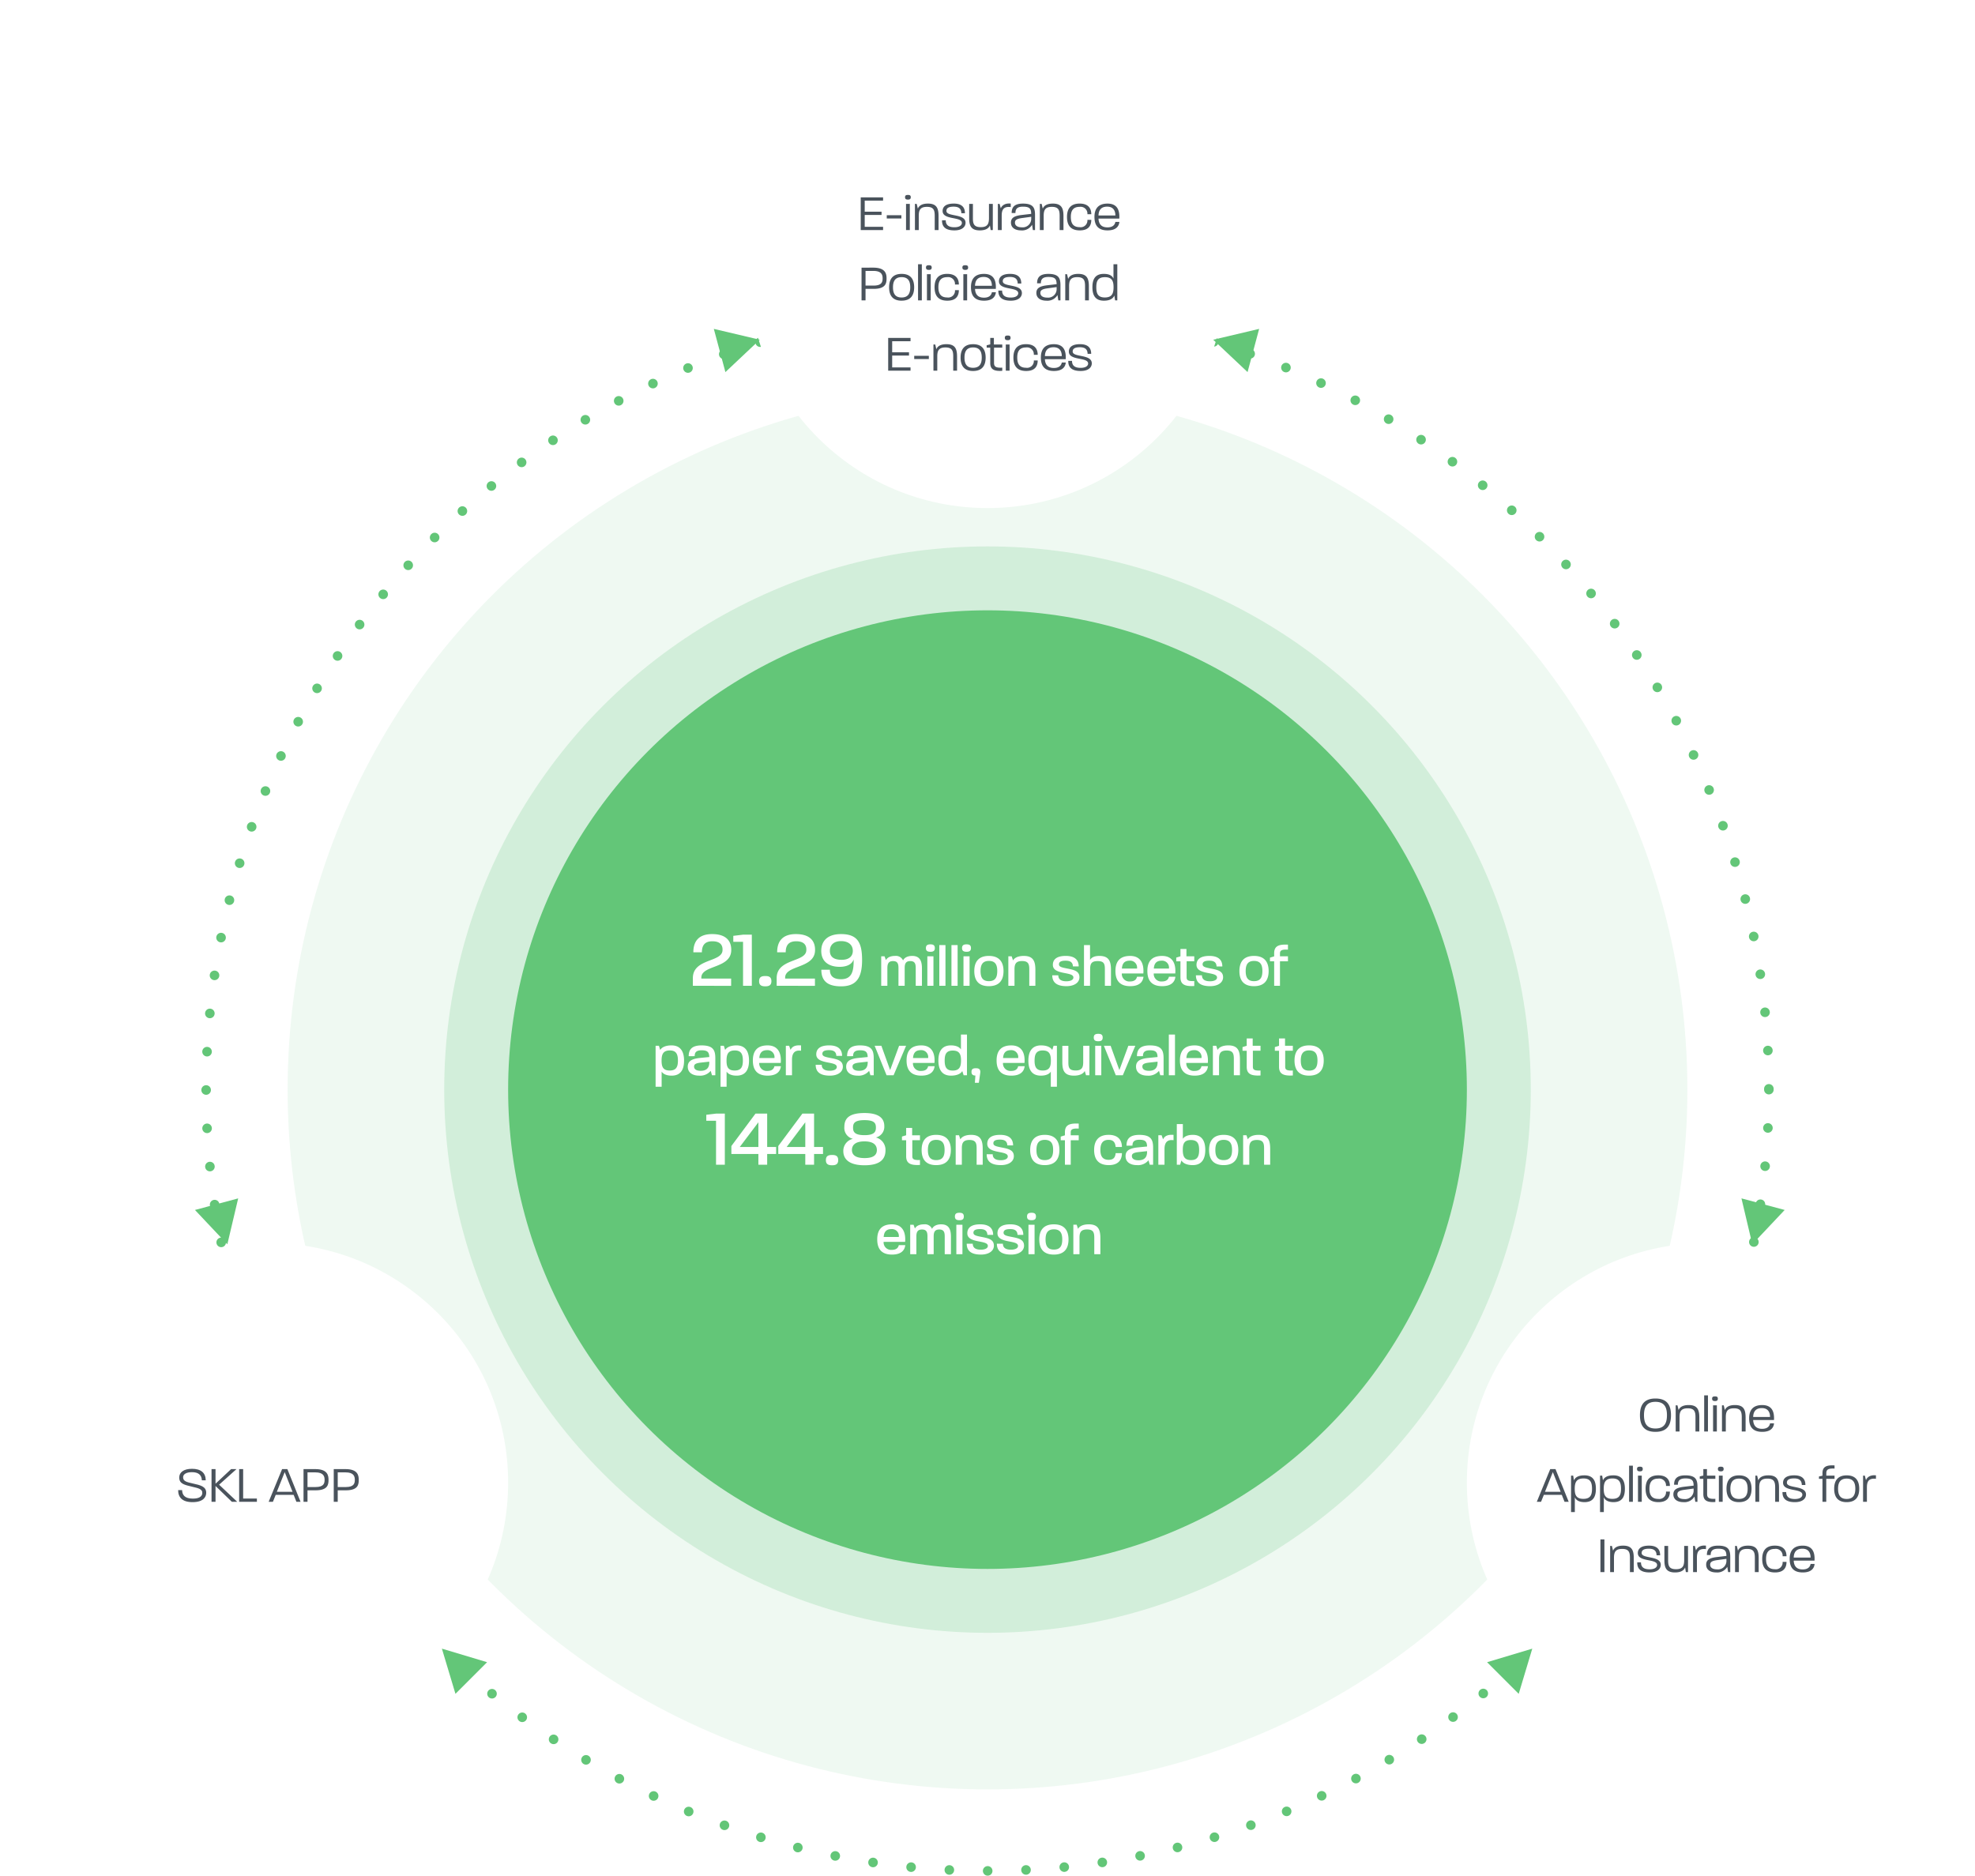
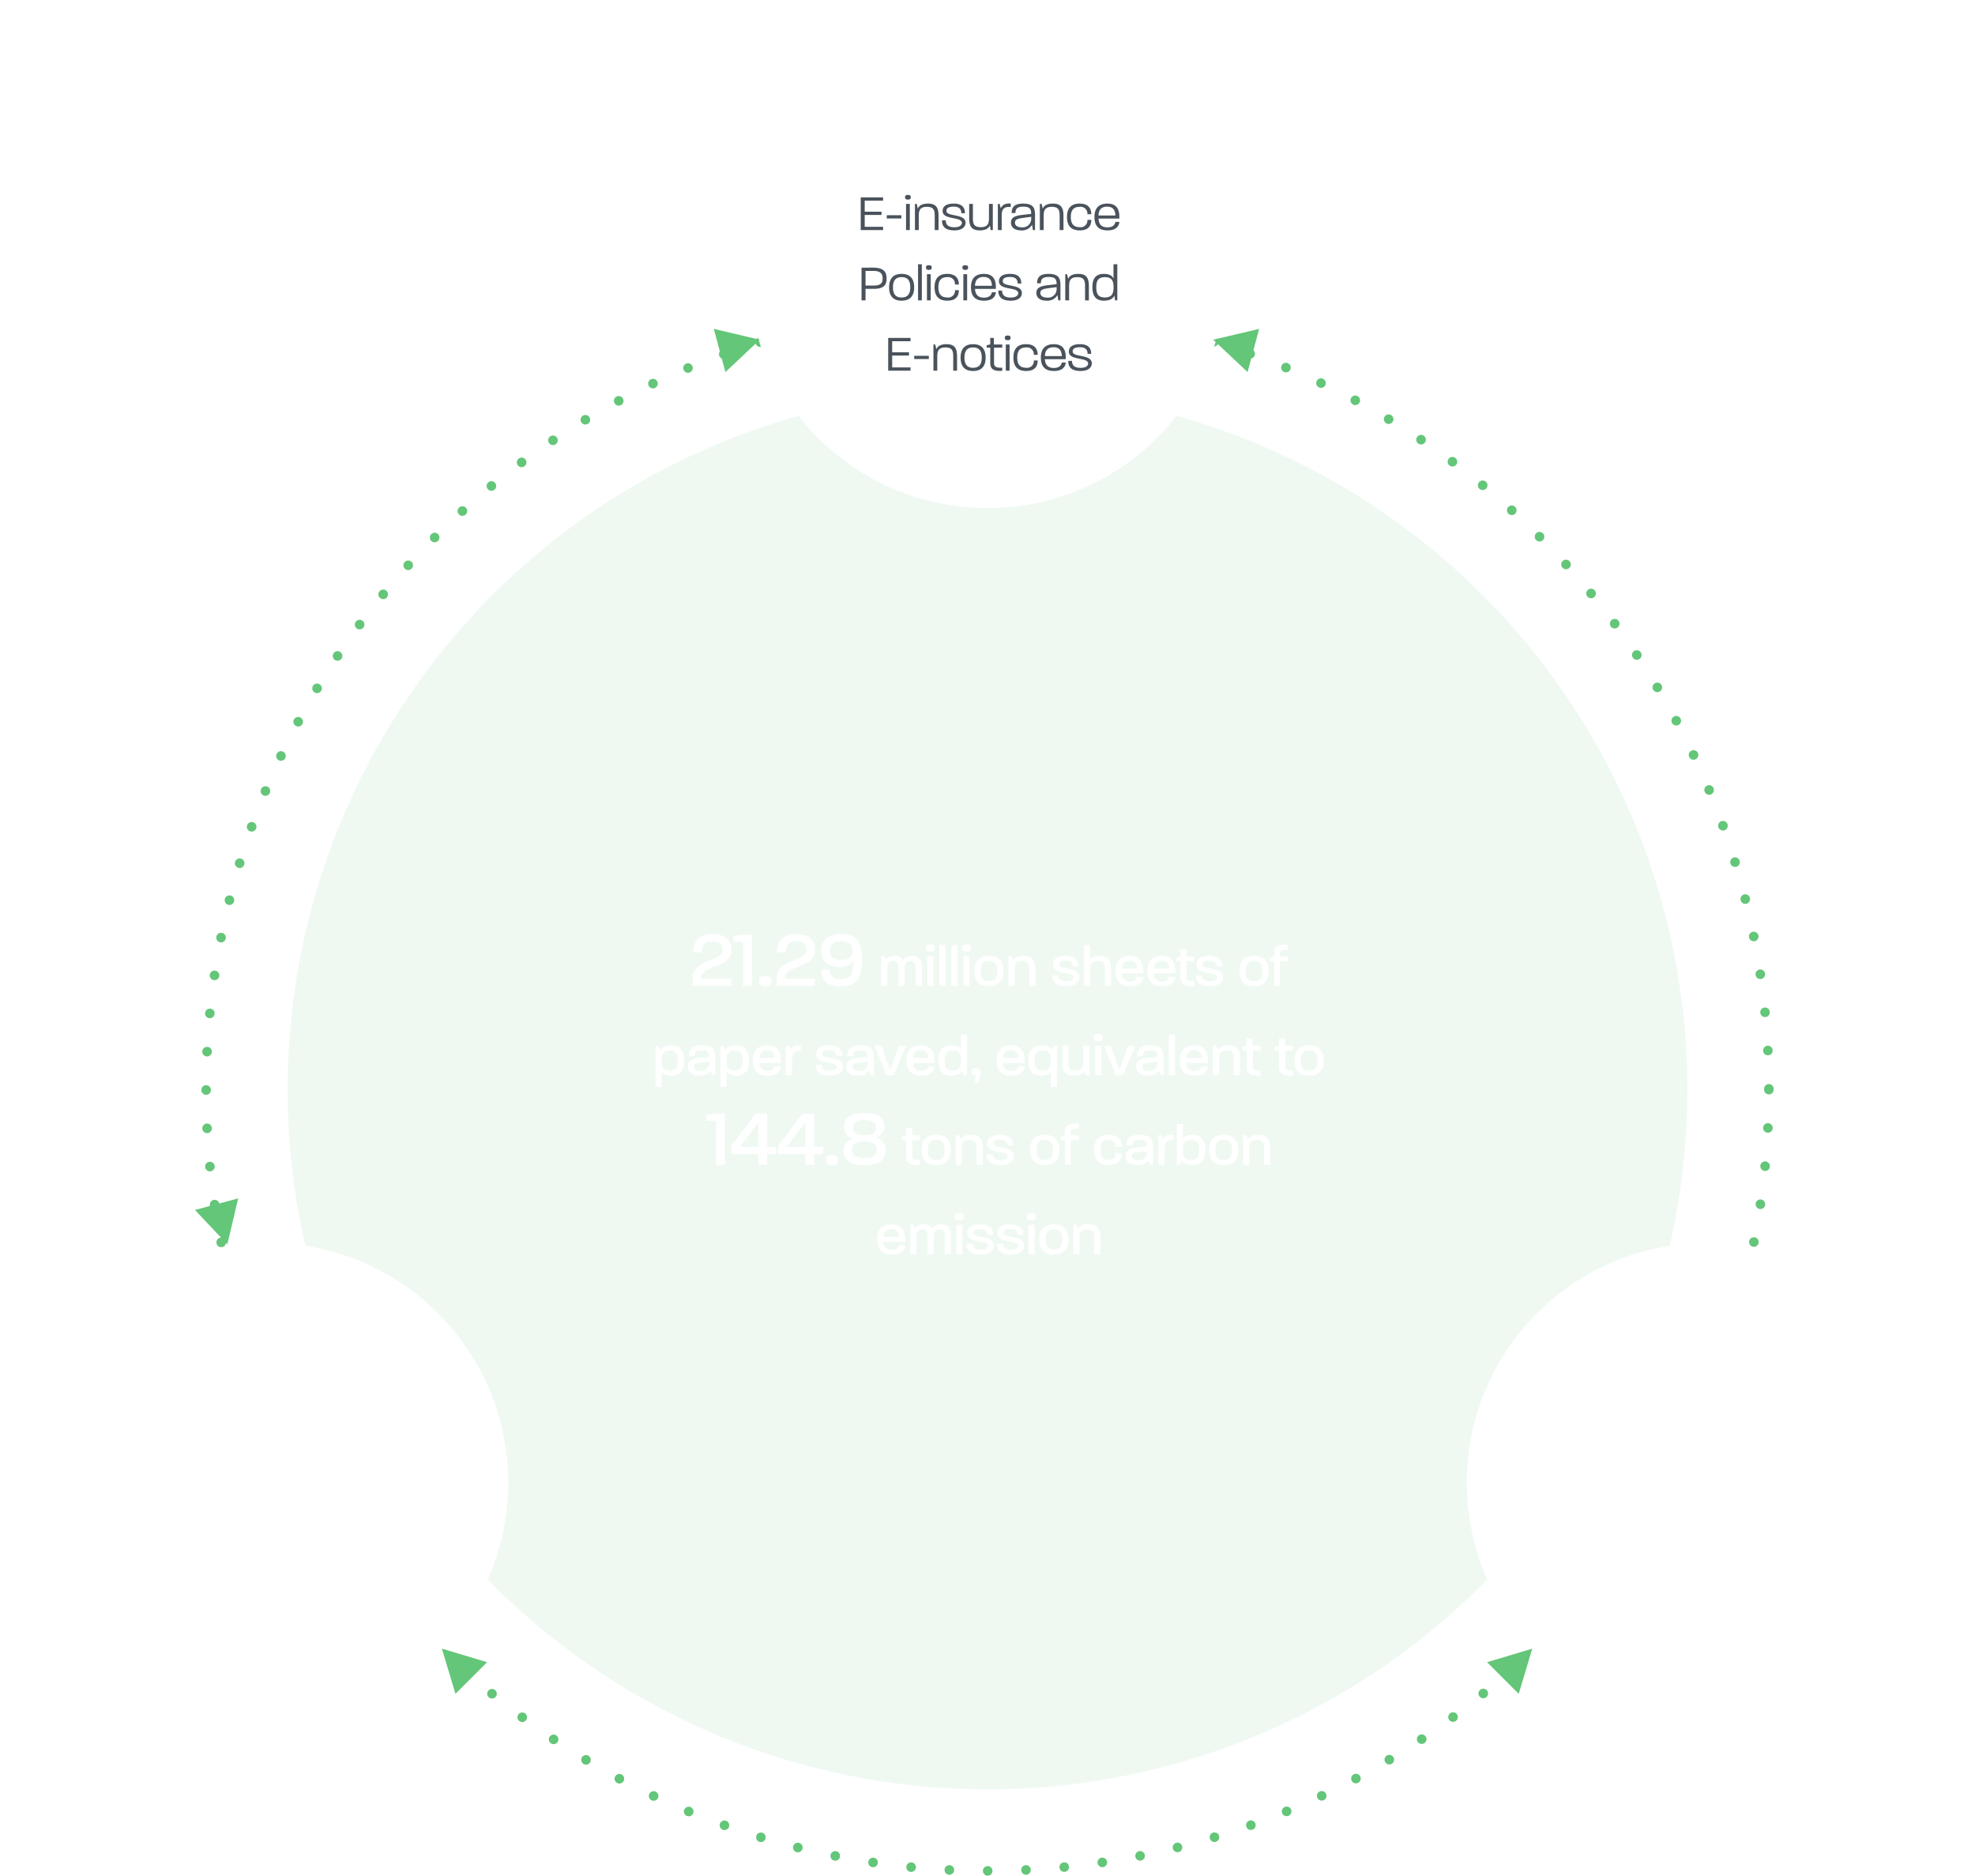
<svg xmlns="http://www.w3.org/2000/svg" width="618" height="587" viewBox="0 0 618 587">
  <defs>
    <filter id="Ellipse_4158" x="225" y="0" width="168" height="168" filterUnits="userSpaceOnUse">
      <feOffset input="SourceAlpha" />
      <feGaussianBlur stdDeviation="3" result="blur" />
      <feFlood flood-opacity="0.102" />
      <feComposite operator="in" in2="blur" />
      <feComposite in="SourceGraphic" />
    </filter>
    <filter id="Ellipse_4159" x="0" y="380" width="168" height="168" filterUnits="userSpaceOnUse">
      <feOffset input="SourceAlpha" />
      <feGaussianBlur stdDeviation="3" result="blur-2" />
      <feFlood flood-opacity="0.102" />
      <feComposite operator="in" in2="blur-2" />
      <feComposite in="SourceGraphic" />
    </filter>
    <filter id="Ellipse_4160" x="450" y="380" width="168" height="168" filterUnits="userSpaceOnUse">
      <feOffset input="SourceAlpha" />
      <feGaussianBlur stdDeviation="3" result="blur-3" />
      <feFlood flood-opacity="0.102" />
      <feComposite operator="in" in2="blur-3" />
      <feComposite in="SourceGraphic" />
    </filter>
  </defs>
  <g id="Group_98734" data-name="Group 98734" transform="translate(3786 5842)">
    <g id="Ellipse_4154" data-name="Ellipse 4154" transform="translate(-3723 -5747)" fill="none" stroke="#63c678" stroke-linecap="round" stroke-width="3" stroke-dasharray="0 12">
      <circle cx="246" cy="246" r="246" stroke="none" />
      <circle cx="246" cy="246" r="244.5" fill="none" />
    </g>
    <circle id="Ellipse_4155" data-name="Ellipse 4155" cx="219" cy="219" r="219" transform="translate(-3696 -5720)" fill="#63c678" opacity="0.1" />
-     <circle id="Ellipse_4156" data-name="Ellipse 4156" cx="170" cy="170" r="170" transform="translate(-3647 -5671)" fill="#63c678" opacity="0.2" />
-     <circle id="Ellipse_4157" data-name="Ellipse 4157" cx="150" cy="150" r="150" transform="translate(-3627 -5651)" fill="#63c678" />
    <path id="Path_127938" data-name="Path 127938" d="M27.781,24.025V21.75H18.456v-.3c0-3.95,9.05-2.8,9.35-8.35.15-3.025-1.5-5.275-5.975-5.275-4.375,0-5.875,2.45-5.875,5.7h2.675c0-2.075.825-3.45,3.275-3.45,2.375,0,3.3,1.125,3.175,2.875-.2,3.75-9.25,2.475-9.275,8.625V24ZM31.506,24h2.75V8H31.581l-3.125.375V10.25h3.05Zm6.975.175c1.125,0,1.9-.325,1.9-1.6,0-1.325-.775-1.625-1.9-1.625-1.175,0-1.95.3-1.95,1.625C36.531,23.85,37.306,24.175,38.481,24.175Zm15.525-.15V21.75H44.681v-.3c0-3.95,9.05-2.8,9.35-8.35.15-3.025-1.5-5.275-5.975-5.275-4.375,0-5.875,2.45-5.875,5.7h2.675c0-2.075.825-3.45,3.275-3.45,2.375,0,3.3,1.125,3.175,2.875-.2,3.75-9.25,2.475-9.275,8.625V24Zm8.175.15c4.5,0,6.575-2.3,6.575-8.2,0-5.35-1.325-8.15-6.575-8.15-4.425,0-6.2,2.325-6.2,5.25,0,3.7,2.8,5,5.75,5,2.825,0,4.075-1.225,4.375-2.35.075,3.55-.45,6.225-3.925,6.225-2.325,0-3.5-.925-3.5-2.975H56.006C56.006,22.725,58.231,24.175,62.181,24.175Zm-3.5-11.1c0-1.925,1.325-3.05,3.475-3.05,2.6,0,3.7,1.425,3.7,3.05,0,1.525-1,2.8-3.475,2.8C59.556,15.875,58.681,14.65,58.681,13.075ZM74.742,24h1.926V18.474c0-1.314.324-2.2,1.764-2.2,1.476,0,1.71.9,1.71,2.2V24h1.944V18.474c0-1.314.306-2.2,1.746-2.2,1.476,0,1.71.9,1.71,2.2V24h1.944V18.582c0-2.16-.522-3.924-3.042-3.924-1.746,0-2.592.774-2.862,1.422a2.455,2.455,0,0,0-2.538-1.422c-1.71,0-2.538.72-2.826,1.314l-.432-1.188H74.742Zm14.436,0h1.908V14.784H89.178Zm-.45-11.79c0,.918.558,1.152,1.422,1.152.828,0,1.368-.234,1.368-1.152,0-.936-.54-1.17-1.368-1.17C89.286,11.04,88.728,11.274,88.728,12.21ZM92.922,24h1.926V11.274H92.922Zm3.8,0h1.926V11.274H96.72Zm3.762,0h1.908V14.784h-1.908Zm-.45-11.79c0,.918.558,1.152,1.422,1.152.828,0,1.368-.234,1.368-1.152,0-.936-.54-1.17-1.368-1.17C100.59,11.04,100.032,11.274,100.032,12.21Zm8.388,11.916c3.6,0,4.59-2.268,4.59-4.734,0-2.43-.99-4.734-4.572-4.734-3.618,0-4.572,2.3-4.572,4.734C103.866,21.84,104.8,24.126,108.42,24.126Zm-2.592-4.734c0-1.728.468-3.168,2.61-3.168,2.178,0,2.61,1.458,2.61,3.168,0,1.782-.468,3.168-2.628,3.168C106.3,22.56,105.828,21.138,105.828,19.392ZM114.522,24h1.926V18.87c0-1.656.414-2.61,2.376-2.61s2.25.972,2.25,2.61V24h1.908V19.032c0-2.61-.594-4.374-3.618-4.374-2.088,0-3.06.792-3.366,1.422l-.432-1.3h-1.044Zm18.2.126c2.43,0,4.05-1.116,4.05-2.79,0-1.962-1.728-2.322-3.852-2.736-1.53-.306-2.556-.486-2.556-1.3,0-.738.558-1.152,2.07-1.152,1.53,0,2.232.54,2.3,1.8h1.8c0-2.16-1.386-3.294-4.05-3.294-2.7,0-4.032,1.008-4.032,2.808,0,1.728,1.8,2.2,3.78,2.574,1.584.306,2.646.54,2.646,1.386,0,.72-.882,1.17-2.2,1.17-1.674,0-2.52-.63-2.52-1.872h-1.89C128.274,23.01,129.732,24.126,132.72,24.126ZM138.193,24h1.89l.036-5.166c0-1.746.414-2.556,2.358-2.556,1.962,0,2.25.828,2.25,2.556V24h1.908V19.014c0-2.646-.612-4.356-3.618-4.356-1.764,0-2.574.612-2.934,1.278V11.274h-1.89Zm14.472.126c2.9,0,3.978-1.386,4.14-2.952h-2.016c-.18.738-.666,1.476-2.2,1.476a2.341,2.341,0,0,1-2.556-2.5h6.732c.234-2.9-.72-5.49-4.122-5.49-3.672,0-4.608,2.25-4.608,4.716S148.956,24.126,152.665,24.126Zm-2.61-5.508c.09-1.35.612-2.466,2.412-2.466a2.152,2.152,0,0,1,2.322,2.43v.036Zm12.6,5.508c2.9,0,3.978-1.386,4.14-2.952h-2.016c-.18.738-.666,1.476-2.2,1.476a2.341,2.341,0,0,1-2.556-2.5h6.732c.234-2.9-.72-5.49-4.122-5.49-3.672,0-4.608,2.25-4.608,4.716S158.946,24.126,162.654,24.126Zm-2.61-5.508c.09-1.35.612-2.466,2.412-2.466a2.152,2.152,0,0,1,2.322,2.43v.036ZM172.7,24.072V22.524c-2,.09-2.394-.306-2.394-1.17V16.332H172.7V14.784H170.25v-2.3h-1.872v2.3l-1.314.4v1.152h1.314v5.022C168.378,23.532,169.656,24.252,172.7,24.072Zm4.968.054c2.43,0,4.05-1.116,4.05-2.79,0-1.962-1.728-2.322-3.852-2.736-1.53-.306-2.556-.486-2.556-1.3,0-.738.558-1.152,2.07-1.152,1.53,0,2.232.54,2.3,1.8h1.8c0-2.16-1.386-3.294-4.05-3.294-2.7,0-4.032,1.008-4.032,2.808,0,1.728,1.8,2.2,3.78,2.574,1.584.306,2.646.54,2.646,1.386,0,.72-.882,1.17-2.2,1.17-1.674,0-2.52-.63-2.52-1.872h-1.89C173.22,23.01,174.678,24.126,177.666,24.126Zm13.716,0c3.6,0,4.59-2.268,4.59-4.734,0-2.43-.99-4.734-4.572-4.734-3.618,0-4.572,2.3-4.572,4.734C186.828,21.84,187.764,24.126,191.382,24.126Zm-2.592-4.734c0-1.728.468-3.168,2.61-3.168,2.178,0,2.61,1.458,2.61,3.168,0,1.782-.468,3.168-2.628,3.168C189.258,22.56,188.79,21.138,188.79,19.392ZM197.7,24h1.818V16.35h2.5V14.784h-2.5v-.918c0-.774.378-1.188,1.89-1.188.18,0,.324,0,.612.018V11.13c-.306-.018-.576-.018-.846-.018-2.448,0-3.474.774-3.474,2.736V14.8l-1.314.4V16.35H197.7ZM4.145,55.6h1.89V50.866c.4.612,1.314,1.26,3.132,1.26,3.042,0,3.888-2.2,3.888-4.716s-.9-4.752-3.924-4.752c-2.2,0-3.186.81-3.546,1.44l-.4-1.314H4.145Zm1.872-8.19c0-1.908.45-3.168,2.592-3.168,2.07,0,2.52,1.3,2.52,3.168,0,1.854-.45,3.114-2.574,3.114C6.377,50.524,6.017,49.21,6.017,47.41Zm11.754,4.716a4.227,4.227,0,0,0,3.618-1.512l.4,1.386h1.044V46.762c0-2.484-.54-4.1-4.3-4.1-3.24,0-4.032,1.476-4.032,3.384l1.872-.018c0-1.152.468-1.836,2.178-1.836,1.854,0,2.34.594,2.394,2.106l-2.9.288c-2.628.27-3.834,1.026-3.834,2.718C14.207,51.244,15.791,52.126,17.771,52.126Zm-1.584-2.844c0-.72.54-1.062,2.142-1.242l2.61-.288v.288c0,1.6-.828,2.574-2.682,2.574C16.907,50.614,16.187,50.128,16.187,49.282Zm8.28,6.318h1.89V50.866c.4.612,1.314,1.26,3.132,1.26,3.042,0,3.888-2.2,3.888-4.716s-.9-4.752-3.924-4.752c-2.2,0-3.186.81-3.546,1.44l-.4-1.314H24.467Zm1.872-8.19c0-1.908.45-3.168,2.592-3.168,2.07,0,2.52,1.3,2.52,3.168,0,1.854-.45,3.114-2.574,3.114C26.7,50.524,26.339,49.21,26.339,47.41Zm12.87,4.716c2.9,0,3.978-1.386,4.14-2.952H41.333c-.18.738-.666,1.476-2.2,1.476a2.341,2.341,0,0,1-2.556-2.5h6.732c.234-2.9-.72-5.49-4.122-5.49-3.672,0-4.608,2.25-4.608,4.716S35.5,52.126,39.209,52.126ZM36.6,46.618c.09-1.35.612-2.466,2.412-2.466a2.152,2.152,0,0,1,2.322,2.43v.036ZM44.9,52h1.926V47.14c0-2.16.936-3.078,2.826-2.808V42.658c-1.638-.108-2.718.216-3.276,1.4l-.45-1.278H44.9Zm13.788.126c2.43,0,4.05-1.116,4.05-2.79,0-1.962-1.728-2.322-3.852-2.736-1.53-.306-2.556-.486-2.556-1.3,0-.738.558-1.152,2.07-1.152,1.53,0,2.232.54,2.3,1.8h1.8c0-2.16-1.386-3.294-4.05-3.294-2.7,0-4.032,1.008-4.032,2.808,0,1.728,1.8,2.2,3.78,2.574,1.584.306,2.646.54,2.646,1.386,0,.72-.882,1.17-2.2,1.17-1.674,0-2.52-.63-2.52-1.872h-1.89C54.239,51.01,55.7,52.126,58.685,52.126Zm8.658,0a4.227,4.227,0,0,0,3.618-1.512l.4,1.386H72.4V46.762c0-2.484-.54-4.1-4.3-4.1-3.24,0-4.032,1.476-4.032,3.384l1.872-.018c0-1.152.468-1.836,2.178-1.836,1.854,0,2.34.594,2.394,2.106l-2.9.288c-2.628.27-3.834,1.026-3.834,2.718C63.779,51.244,65.363,52.126,67.343,52.126Zm-1.584-2.844c0-.72.54-1.062,2.142-1.242l2.61-.288v.288c0,1.6-.828,2.574-2.682,2.574C66.479,50.614,65.759,50.128,65.759,49.282ZM76.415,52h2.2l3.906-9.216H80.339l-2.808,7.6-2.736-7.6H72.689Zm10.89.126c2.9,0,3.978-1.386,4.14-2.952H89.429c-.18.738-.666,1.476-2.2,1.476a2.341,2.341,0,0,1-2.556-2.5h6.732c.234-2.9-.72-5.49-4.122-5.49-3.672,0-4.608,2.25-4.608,4.716S83.6,52.126,87.305,52.126Zm-2.61-5.508c.09-1.35.612-2.466,2.412-2.466a2.152,2.152,0,0,1,2.322,2.43v.036Zm11.88,5.508c2.178,0,3.2-.81,3.528-1.44L100.535,52h1.044V39.274h-1.89v4.644c-.4-.612-1.314-1.26-3.132-1.26-3.06,0-3.924,2.214-3.924,4.734S93.533,52.126,96.575,52.126ZM94.6,47.392c0-1.854.432-3.114,2.538-3.114,2.2,0,2.574,1.332,2.574,3.114,0,1.89-.45,3.15-2.592,3.15C95.027,50.542,94.6,49.246,94.6,47.392Zm9.612,4.7-.162,2.268h1.242l.432-3.042c.162-1.188-.4-1.512-1.332-1.512-.846,0-1.4.2-1.4,1.134C102.983,51.748,103.4,52.09,104.207,52.09Zm11.268.036c2.9,0,3.978-1.386,4.14-2.952H117.6c-.18.738-.666,1.476-2.2,1.476a2.341,2.341,0,0,1-2.556-2.5h6.732c.234-2.9-.72-5.49-4.122-5.49-3.672,0-4.608,2.25-4.608,4.716S111.767,52.126,115.475,52.126Zm-2.61-5.508c.09-1.35.612-2.466,2.412-2.466a2.152,2.152,0,0,1,2.322,2.43v.036Zm14.94,4.248V55.6h1.908V42.784h-1.044l-.414,1.314c-.342-.63-1.35-1.44-3.51-1.44-3.042,0-3.96,2.232-3.96,4.752,0,2.538.864,4.716,3.924,4.716C126.527,52.126,127.427,51.478,127.805,50.866Zm-5.076-3.456c0-1.872.45-3.168,2.538-3.168,2.142,0,2.556,1.278,2.556,3.168,0,1.8-.36,3.114-2.538,3.114C123.179,50.524,122.729,49.264,122.729,47.41Zm12.312,4.716c2.07,0,3.042-.792,3.384-1.458l.4,1.332h1.062V42.784h-1.944V47.9c0,1.674-.414,2.61-2.358,2.61-1.98,0-2.286-.864-2.286-2.52v-5.2h-1.89v5.058C131.405,50.452,132,52.126,135.041,52.126ZM141.7,52h1.908V42.784H141.7Zm-.45-11.79c0,.918.558,1.152,1.422,1.152.828,0,1.368-.234,1.368-1.152,0-.936-.54-1.17-1.368-1.17C141.809,39.04,141.251,39.274,141.251,40.21ZM148.145,52h2.2l3.906-9.216h-2.178l-2.808,7.6-2.736-7.6h-2.106Zm9.9.126a4.227,4.227,0,0,0,3.618-1.512l.4,1.386H163.1V46.762c0-2.484-.54-4.1-4.3-4.1-3.24,0-4.032,1.476-4.032,3.384l1.872-.018c0-1.152.468-1.836,2.178-1.836,1.854,0,2.34.594,2.394,2.106l-2.9.288c-2.628.27-3.834,1.026-3.834,2.718C154.481,51.244,156.065,52.126,158.045,52.126Zm-1.584-2.844c0-.72.54-1.062,2.142-1.242l2.61-.288v.288c0,1.6-.828,2.574-2.682,2.574C157.181,50.614,156.461,50.128,156.461,49.282ZM164.741,52h1.926V39.274h-1.926Zm8.1.126c2.9,0,3.978-1.386,4.14-2.952h-2.016c-.18.738-.666,1.476-2.2,1.476a2.341,2.341,0,0,1-2.556-2.5h6.732c.234-2.9-.72-5.49-4.122-5.49-3.672,0-4.608,2.25-4.608,4.716S169.133,52.126,172.841,52.126Zm-2.61-5.508c.09-1.35.612-2.466,2.412-2.466a2.152,2.152,0,0,1,2.322,2.43v.036Zm8.3,5.382h1.926V46.87c0-1.656.414-2.61,2.376-2.61s2.25.972,2.25,2.61V52h1.908V47.032c0-2.61-.594-4.374-3.618-4.374-2.088,0-3.06.792-3.366,1.422l-.432-1.3h-1.044Zm14.9.072V50.524c-2,.09-2.394-.306-2.394-1.17V44.332h2.394V42.784h-2.448v-2.3h-1.872v2.3l-1.314.4v1.152h1.314v5.022C189.113,51.532,190.391,52.252,193.433,52.072Zm10.116,0V50.524c-2,.09-2.394-.306-2.394-1.17V44.332h2.394V42.784H201.1v-2.3h-1.872v2.3l-1.314.4v1.152h1.314v5.022C199.229,51.532,200.507,52.252,203.549,52.072Zm5.076.054c3.6,0,4.59-2.268,4.59-4.734,0-2.43-.99-4.734-4.572-4.734-3.618,0-4.572,2.3-4.572,4.734C204.071,49.84,205.007,52.126,208.625,52.126Zm-2.592-4.734c0-1.728.468-3.168,2.61-3.168,2.178,0,2.61,1.458,2.61,3.168,0,1.782-.468,3.168-2.628,3.168C206.5,50.56,206.033,49.138,206.033,47.392ZM23.057,80h2.75V64H23.132l-3.125.375V66.25h3.05Zm13.25,0h2.75V76.65h2.8v-2.2h-2.8V64h-3.65l-7.55,10.15v2.5h8.45Zm-5.825-5.55,5.825-7.725V74.45ZM50.982,80h2.75V76.65h2.8v-2.2h-2.8V64h-3.65l-7.55,10.15v2.5h8.45Zm-5.825-5.55,5.825-7.725V74.45Zm14.225,5.725c1.125,0,1.9-.325,1.9-1.6,0-1.325-.775-1.625-1.9-1.625-1.175,0-1.95.3-1.95,1.625C57.432,79.85,58.207,80.175,59.382,80.175Zm10.15,0c5.3,0,6.55-2.275,6.55-4.725a3.991,3.991,0,0,0-3-3.975,3.436,3.436,0,0,0,2.625-3.55c0-2.225-1.375-4.1-6.2-4.1-4.875,0-6.3,1.725-6.3,4.35A3.5,3.5,0,0,0,65.882,71.9a3.855,3.855,0,0,0-3,3.825C62.882,77.8,64.132,80.175,69.532,80.175ZM65.582,75.4c0-1.325.8-2.7,3.925-2.7,3.075,0,3.875,1.375,3.875,2.7,0,1.375-.825,2.525-3.85,2.525S65.582,76.775,65.582,75.4Zm.35-7c0-1.25.325-2.35,3.575-2.35,3.275,0,3.575,1.1,3.575,2.35,0,1.2-.375,2.35-3.575,2.35C66.282,70.75,65.932,69.6,65.932,68.4ZM86.867,80.072V78.524c-2,.09-2.394-.306-2.394-1.17V72.332h2.394V70.784H84.419v-2.3H82.547v2.3l-1.314.4v1.152h1.314v5.022C82.547,79.532,83.825,80.252,86.867,80.072Zm5.076.054c3.6,0,4.59-2.268,4.59-4.734,0-2.43-.99-4.734-4.572-4.734-3.618,0-4.572,2.3-4.572,4.734C87.389,77.84,88.325,80.126,91.943,80.126Zm-2.592-4.734c0-1.728.468-3.168,2.61-3.168,2.178,0,2.61,1.458,2.61,3.168,0,1.782-.468,3.168-2.628,3.168C89.819,78.56,89.351,77.138,89.351,75.392ZM98.045,80h1.926V74.87c0-1.656.414-2.61,2.376-2.61s2.25.972,2.25,2.61V80H106.5V75.032c0-2.61-.594-4.374-3.618-4.374-2.088,0-3.06.792-3.366,1.422l-.432-1.3H98.045Zm14.148.126c2.43,0,4.05-1.116,4.05-2.79,0-1.962-1.728-2.322-3.852-2.736-1.53-.306-2.556-.486-2.556-1.3,0-.738.558-1.152,2.07-1.152,1.53,0,2.232.54,2.3,1.8h1.8c0-2.16-1.386-3.294-4.05-3.294-2.7,0-4.032,1.008-4.032,2.808,0,1.728,1.8,2.2,3.78,2.574,1.584.306,2.646.54,2.646,1.386,0,.72-.882,1.17-2.2,1.17-1.674,0-2.52-.63-2.52-1.872h-1.89C107.747,79.01,109.2,80.126,112.193,80.126Zm13.716,0c3.6,0,4.59-2.268,4.59-4.734,0-2.43-.99-4.734-4.572-4.734-3.618,0-4.572,2.3-4.572,4.734C121.355,77.84,122.291,80.126,125.909,80.126Zm-2.592-4.734c0-1.728.468-3.168,2.61-3.168,2.178,0,2.61,1.458,2.61,3.168,0,1.782-.468,3.168-2.628,3.168C123.785,78.56,123.317,77.138,123.317,75.392ZM132.227,80h1.818V72.35h2.5V70.784h-2.5v-.918c0-.774.378-1.188,1.89-1.188.18,0,.324,0,.612.018V67.13c-.306-.018-.576-.018-.846-.018-2.448,0-3.474.774-3.474,2.736V70.8l-1.314.4V72.35h1.314Zm13.734.126c2.826,0,4.1-1.476,4.1-3.744H148.1c-.126,1.332-.666,2.088-2.2,2.088-2.034,0-2.574-1.35-2.574-3.1,0-1.782.558-3.15,2.538-3.15,1.53,0,2.106.81,2.232,2.232h1.962c0-2.3-1.332-3.8-4.14-3.8-3.564,0-4.554,2.286-4.554,4.734S142.325,80.126,145.961,80.126Zm8.8,0a4.227,4.227,0,0,0,3.618-1.512l.4,1.386h1.044V74.762c0-2.484-.54-4.1-4.3-4.1-3.24,0-4.032,1.476-4.032,3.384l1.872-.018c0-1.152.468-1.836,2.178-1.836,1.854,0,2.34.594,2.394,2.106l-2.9.288c-2.628.27-3.834,1.026-3.834,2.718C151.2,79.244,152.783,80.126,154.763,80.126Zm-1.584-2.844c0-.72.54-1.062,2.142-1.242l2.61-.288v.288c0,1.6-.828,2.574-2.682,2.574C153.9,78.614,153.179,78.128,153.179,77.282ZM161.459,80h1.926V75.14c0-2.16.936-3.078,2.826-2.808V70.658c-1.638-.108-2.718.216-3.276,1.4l-.45-1.278h-1.026Zm10.764.126c3.024,0,3.924-2.214,3.924-4.734s-.846-4.734-3.888-4.734c-1.818,0-2.736.63-3.132,1.242V67.274h-1.89V80h1.044l.4-1.332C169.037,79.3,170.027,80.126,172.223,80.126Zm-3.114-4.752c0-1.8.36-3.1,2.538-3.1,2.124,0,2.574,1.26,2.574,3.114,0,1.89-.45,3.168-2.52,3.168C169.559,78.56,169.109,77.282,169.109,75.374Zm12.78,4.752c3.6,0,4.59-2.268,4.59-4.734,0-2.43-.99-4.734-4.572-4.734-3.618,0-4.572,2.3-4.572,4.734C177.335,77.84,178.271,80.126,181.889,80.126ZM179.3,75.392c0-1.728.468-3.168,2.61-3.168,2.178,0,2.61,1.458,2.61,3.168,0,1.782-.468,3.168-2.628,3.168C179.765,78.56,179.3,77.138,179.3,75.392ZM187.991,80h1.926V74.87c0-1.656.414-2.61,2.376-2.61s2.25.972,2.25,2.61V80h1.908V75.032c0-2.61-.594-4.374-3.618-4.374-2.088,0-3.06.792-3.366,1.422l-.432-1.3h-1.044ZM78.125,108.126c2.9,0,3.978-1.386,4.14-2.952H80.249c-.18.738-.666,1.476-2.2,1.476a2.341,2.341,0,0,1-2.556-2.5h6.732c.234-2.9-.72-5.49-4.122-5.49-3.672,0-4.608,2.25-4.608,4.716S74.417,108.126,78.125,108.126Zm-2.61-5.508c.09-1.35.612-2.466,2.412-2.466a2.152,2.152,0,0,1,2.322,2.43v.036Zm8.3,5.382h1.926v-5.526c0-1.314.324-2.2,1.764-2.2,1.476,0,1.71.9,1.71,2.2V108h1.944v-5.526c0-1.314.306-2.2,1.746-2.2,1.476,0,1.71.9,1.71,2.2V108h1.944v-5.418c0-2.16-.522-3.924-3.042-3.924-1.746,0-2.592.774-2.862,1.422a2.455,2.455,0,0,0-2.538-1.422c-1.71,0-2.538.72-2.826,1.314l-.432-1.188H83.813Zm14.436,0h1.908V98.784H98.249ZM97.8,96.21c0,.918.558,1.152,1.422,1.152.828,0,1.368-.234,1.368-1.152,0-.936-.54-1.17-1.368-1.17C98.357,95.04,97.8,95.274,97.8,96.21Zm8.154,11.916c2.43,0,4.05-1.116,4.05-2.79,0-1.962-1.728-2.322-3.852-2.736-1.53-.306-2.556-.486-2.556-1.3,0-.738.558-1.152,2.07-1.152,1.53,0,2.232.54,2.3,1.8h1.8c0-2.16-1.386-3.294-4.05-3.294-2.7,0-4.032,1.008-4.032,2.808,0,1.728,1.8,2.2,3.78,2.574,1.584.306,2.646.54,2.646,1.386,0,.72-.882,1.17-2.2,1.17-1.674,0-2.52-.63-2.52-1.872h-1.89C101.507,107.01,102.965,108.126,105.953,108.126Zm9.432,0c2.43,0,4.05-1.116,4.05-2.79,0-1.962-1.728-2.322-3.852-2.736-1.53-.306-2.556-.486-2.556-1.3,0-.738.558-1.152,2.07-1.152,1.53,0,2.232.54,2.3,1.8h1.8c0-2.16-1.386-3.294-4.05-3.294-2.7,0-4.032,1.008-4.032,2.808,0,1.728,1.8,2.2,3.78,2.574,1.584.306,2.646.54,2.646,1.386,0,.72-.882,1.17-2.2,1.17-1.674,0-2.52-.63-2.52-1.872h-1.89C110.939,107.01,112.4,108.126,115.385,108.126Zm5.436-.126h1.908V98.784h-1.908Zm-.45-11.79c0,.918.558,1.152,1.422,1.152.828,0,1.368-.234,1.368-1.152,0-.936-.54-1.17-1.368-1.17C120.929,95.04,120.371,95.274,120.371,96.21Zm8.388,11.916c3.6,0,4.59-2.268,4.59-4.734,0-2.43-.99-4.734-4.572-4.734-3.618,0-4.572,2.3-4.572,4.734C124.2,105.84,125.141,108.126,128.759,108.126Zm-2.592-4.734c0-1.728.468-3.168,2.61-3.168,2.178,0,2.61,1.458,2.61,3.168,0,1.782-.468,3.168-2.628,3.168C126.635,106.56,126.167,105.138,126.167,103.392ZM134.861,108h1.926v-5.13c0-1.656.414-2.61,2.376-2.61s2.25.972,2.25,2.61V108h1.908v-4.968c0-2.61-.594-4.374-3.618-4.374-2.088,0-3.06.792-3.366,1.422l-.432-1.3h-1.044Z" transform="translate(-3585 -5557.5)" fill="#fff" />
    <g transform="matrix(1, 0, 0, 1, -3786, -5842)" filter="url(#Ellipse_4158)">
      <circle id="Ellipse_4158-2" data-name="Ellipse 4158" cx="75" cy="75" r="75" transform="translate(234 9)" fill="#fff" />
    </g>
    <g transform="matrix(1, 0, 0, 1, -3786, -5842)" filter="url(#Ellipse_4159)">
      <circle id="Ellipse_4159-2" data-name="Ellipse 4159" cx="75" cy="75" r="75" transform="translate(9 389)" fill="#fff" />
    </g>
    <g transform="matrix(1, 0, 0, 1, -3786, -5842)" filter="url(#Ellipse_4160)">
      <circle id="Ellipse_4160-2" data-name="Ellipse 4160" cx="75" cy="75" r="75" transform="translate(459 389)" fill="#fff" />
    </g>
-     <path id="Path_127937" data-name="Path 127937" d="M43.008,15.1c3.9,0,4.864-2.4,4.864-5.2,0-2.832-.96-5.232-4.864-5.232-3.856,0-4.848,2.4-4.848,5.216S39.12,15.1,43.008,15.1ZM39.424,9.88c0-2.32.7-4.176,3.584-4.176,2.912,0,3.6,1.856,3.6,4.192,0,2.3-.688,4.16-3.6,4.16C40.128,14.056,39.424,12.2,39.424,9.88ZM49.344,15h1.2V10.536c0-1.792.464-2.8,2.56-2.8s2.432,1.04,2.432,2.8V15h1.2V10.632c0-2.368-.528-3.92-3.312-3.92-1.968,0-2.848.736-3.168,1.584L49.9,6.808h-.56Zm8.912,0H59.44V3.688H58.256Zm2.784,0h1.184V6.808H61.04Zm-.3-10.272c0,.576.352.736.912.736.528,0,.88-.16.88-.736,0-.608-.352-.72-.88-.72C61.088,4.008,60.736,4.12,60.736,4.728ZM63.824,15h1.2V10.536c0-1.792.464-2.8,2.56-2.8s2.432,1.04,2.432,2.8V15h1.2V10.632c0-2.368-.528-3.92-3.312-3.92-1.968,0-2.848.736-3.168,1.584l-.352-1.488h-.56Zm12.592.1c2.624,0,3.568-1.248,3.7-2.656H78.864c-.144.864-.768,1.712-2.48,1.712-1.984,0-2.72-1.136-2.8-2.752H80.1c.016-.224.016-.384.016-.608,0-2.272-.848-4.08-3.712-4.08-3.248,0-4.08,2.032-4.08,4.144C72.32,13.064,73.072,15.1,76.416,15.1ZM73.584,10.44c.048-1.472.64-2.768,2.72-2.768,1.856,0,2.56,1.2,2.56,2.768ZM5.88,37H7.208l.88-2.176H13.7L14.568,37h1.3L11.736,26.76H10.088Zm2.56-3.136L10.9,27.7l2.448,6.16ZM16.6,40.2h1.184V35.576c.336.816,1.2,1.52,3.04,1.52,2.832,0,3.552-1.872,3.552-4.176,0-2.32-.752-4.208-3.584-4.208-2.032,0-2.96.736-3.28,1.584-.112-.736-.208-1.28-.24-1.488H16.6Zm1.152-7.28c0-1.936.48-3.232,2.752-3.232,2.192,0,2.656,1.312,2.656,3.232,0,1.872-.464,3.152-2.7,3.152C18.152,36.072,17.752,34.76,17.752,32.92Zm7.92,7.28h1.184V35.576c.336.816,1.2,1.52,3.04,1.52,2.832,0,3.552-1.872,3.552-4.176,0-2.32-.752-4.208-3.584-4.208-2.032,0-2.96.736-3.28,1.584-.112-.736-.208-1.28-.24-1.488h-.672Zm1.152-7.28c0-1.936.48-3.232,2.752-3.232,2.192,0,2.656,1.312,2.656,3.232,0,1.872-.464,3.152-2.7,3.152C27.224,36.072,26.824,34.76,26.824,32.92ZM34.76,37h1.184V25.688H34.76Zm2.784,0h1.184V28.808H37.544Zm-.3-10.272c0,.576.352.736.912.736.528,0,.88-.16.88-.736,0-.608-.352-.72-.88-.72C37.592,26.008,37.24,26.12,37.24,26.728ZM43.928,37.1c2.5,0,3.6-1.248,3.6-3.3H46.312a2.112,2.112,0,0,1-2.432,2.288c-2.192,0-2.752-1.44-2.752-3.2s.576-3.152,2.736-3.152a2.136,2.136,0,0,1,2.448,2.3h1.216c0-2.032-1.136-3.328-3.648-3.328-3.152,0-3.952,2.016-3.952,4.192S40.712,37.1,43.928,37.1Zm7.84,0a3.634,3.634,0,0,0,3.456-1.76L55.48,37h.672V32.3c0-2.176-.48-3.584-3.776-3.584-2.816,0-3.536,1.248-3.536,2.944h1.184c0-1.216.5-1.984,2.368-1.984,2.064,0,2.544.64,2.56,2.256l-2.976.352c-2.32.272-3.36.9-3.36,2.384C48.616,36.344,50.024,37.1,51.768,37.1Zm-1.9-2.448c0-.832.608-1.2,2.288-1.424l2.8-.384v.56a2.655,2.655,0,0,1-2.928,2.736C50.68,36.136,49.864,35.624,49.864,34.648ZM61.032,37.08c.224,0,.464-.016.72-.032v-.992c-.208.016-.384.016-.56.016-1.568,0-2.016-.464-2.016-1.472V29.8h2.576v-.992H59.128V26.76H57.992v2.016l-1.12.272V29.8h1.12v4.8C57.992,36.376,58.9,37.08,61.032,37.08ZM62.856,37H64.04V28.808H62.856Zm-.3-10.272c0,.576.352.736.912.736.528,0,.88-.16.88-.736,0-.608-.352-.72-.88-.72C62.9,26.008,62.552,26.12,62.552,26.728ZM69.144,37.1c3.12,0,3.936-2.016,3.936-4.192,0-2.144-.816-4.192-3.92-4.192S65.24,30.76,65.24,32.9C65.24,35.064,66.04,37.1,69.144,37.1ZM66.456,32.9c0-1.728.544-3.168,2.7-3.168,2.176,0,2.7,1.456,2.7,3.168,0,1.76-.544,3.2-2.72,3.2C66.984,36.1,66.456,34.632,66.456,32.9ZM74.28,37h1.2V32.536c0-1.792.464-2.8,2.56-2.8s2.432,1.04,2.432,2.8V37h1.2V32.632c0-2.368-.528-3.92-3.312-3.92-1.968,0-2.848.736-3.168,1.584l-.352-1.488h-.56Zm12.352.1c2.528,0,3.488-1.216,3.488-2.384,0-2.976-5.984-1.792-5.984-3.7,0-.64.336-1.344,2.256-1.344,1.776,0,2.384.784,2.416,2.064h1.12c0-1.792-.912-3.024-3.5-3.024-2.56,0-3.488,1.04-3.488,2.32,0,2.928,6.032,1.648,6.032,3.744,0,.624-.608,1.344-2.352,1.344-1.9,0-2.7-.784-2.688-2.176H82.76C82.712,36.024,83.928,37.1,86.632,37.1Zm8.64-.1h1.184V29.8h2.592v-.992H96.472v-.752c0-1.136.56-1.568,2.576-1.456v-.992c-2.64-.16-3.776.48-3.776,2.432v.784l-1.1.24V29.8h1.1Zm7.568.1c3.12,0,3.936-2.016,3.936-4.192,0-2.144-.816-4.192-3.92-4.192s-3.92,2.048-3.92,4.192C98.936,35.064,99.736,37.1,102.84,37.1ZM100.152,32.9c0-1.728.544-3.168,2.7-3.168,2.176,0,2.7,1.456,2.7,3.168,0,1.76-.544,3.2-2.72,3.2C100.68,36.1,100.152,34.632,100.152,32.9Zm7.824,4.1h1.2V32.5c0-1.776.5-2.976,2.832-2.7V28.712c-1.9-.192-2.8.672-3.12,1.5l-.368-1.408h-.544ZM25.792,59H27.04V48.76H25.792Zm3.04,0h1.2V54.536c0-1.792.464-2.8,2.56-2.8s2.432,1.04,2.432,2.8V59h1.2V54.632c0-2.368-.528-3.92-3.312-3.92-1.968,0-2.848.736-3.168,1.584l-.352-1.488h-.56Zm12.352.1c2.528,0,3.488-1.216,3.488-2.384,0-2.976-5.984-1.792-5.984-3.7,0-.64.336-1.344,2.256-1.344,1.776,0,2.384.784,2.416,2.064h1.12c0-1.792-.912-3.024-3.5-3.024-2.56,0-3.488,1.04-3.488,2.32,0,2.928,6.032,1.648,6.032,3.744,0,.624-.608,1.344-2.352,1.344-1.9,0-2.7-.784-2.688-2.176H37.312C37.264,58.024,38.48,59.1,41.184,59.1Zm7.936,0c1.968,0,2.848-.736,3.168-1.568L52.528,59H53.2V50.808H52v4.448c0,1.808-.464,2.832-2.56,2.832s-2.464-1.008-2.464-2.768V50.808H45.808v4.416C45.808,57.576,46.336,59.1,49.12,59.1Zm5.664-.1h1.2V54.5c0-1.776.5-2.976,2.832-2.7V50.712c-1.9-.192-2.8.672-3.12,1.5l-.368-1.408h-.544Zm7.248.1a3.634,3.634,0,0,0,3.456-1.76L65.744,59h.672V54.3c0-2.176-.48-3.584-3.776-3.584-2.816,0-3.536,1.248-3.536,2.944h1.184c0-1.216.5-1.984,2.368-1.984,2.064,0,2.544.64,2.56,2.256l-2.976.352c-2.32.272-3.36.9-3.36,2.384C58.88,58.344,60.288,59.1,62.032,59.1Zm-1.9-2.448c0-.832.608-1.2,2.288-1.424l2.8-.384v.56a2.655,2.655,0,0,1-2.928,2.736C60.944,58.136,60.128,57.624,60.128,56.648ZM67.92,59h1.2V54.536c0-1.792.464-2.8,2.56-2.8s2.432,1.04,2.432,2.8V59h1.2V54.632c0-2.368-.528-3.92-3.312-3.92-1.968,0-2.848.736-3.168,1.584l-.352-1.488h-.56Zm12.5.1c2.5,0,3.6-1.248,3.6-3.3H82.8a2.112,2.112,0,0,1-2.432,2.288c-2.192,0-2.752-1.44-2.752-3.2s.576-3.152,2.736-3.152a2.136,2.136,0,0,1,2.448,2.3h1.216c0-2.032-1.136-3.328-3.648-3.328-3.152,0-3.952,2.016-3.952,4.192S77.2,59.1,80.416,59.1Zm8.688,0c2.624,0,3.568-1.248,3.7-2.656H91.552c-.144.864-.768,1.712-2.48,1.712-1.984,0-2.72-1.136-2.8-2.752h6.512c.016-.224.016-.384.016-.608,0-2.272-.848-4.08-3.712-4.08-3.248,0-4.08,2.032-4.08,4.144C85.008,57.064,85.76,59.1,89.1,59.1ZM86.272,54.44c.048-1.472.64-2.768,2.72-2.768,1.856,0,2.56,1.2,2.56,2.768Z" transform="translate(-3311 -5409)" fill="#323d47" opacity="0.88" />
-     <path id="Path_127936" data-name="Path 127936" d="M47.256,15.1c3.392,0,4.272-1.632,4.272-2.928,0-2.032-1.952-2.4-4.144-2.9-1.968-.448-3.088-.7-3.088-1.952,0-.96,1.008-1.6,2.752-1.6,1.936,0,3.04.784,3.12,2.544h1.216c-.032-2.368-1.552-3.6-4.3-3.6-2.64,0-4,1.136-4,2.72,0,2.016,1.712,2.32,4.016,2.88,1.856.448,3.312.688,3.2,2.064-.064.8-.688,1.664-2.928,1.664-2.608,0-3.344-1.168-3.392-2.656H42.744C42.744,13.544,43.96,15.1,47.256,15.1Zm5.936-.1H54.44V10.04L59.56,15h1.68L55.56,9.64,61,4.76H59.32L54.44,9.336V4.76H53.192Zm8.64,0h5.552V13.976h-4.3V4.76H61.832Zm9.232,0h1.328l.88-2.176h5.616L79.752,15h1.3L76.92,4.76H75.272Zm2.56-3.136L76.088,5.7l2.448,6.16ZM81.976,15h1.248V11.4h2.544c3.856,0,4.032-1.856,4.032-3.28s-.32-3.36-4.176-3.36H81.976Zm1.248-4.624V5.784h2.464c2.608,0,2.88,1.312,2.88,2.336,0,1.04-.208,2.256-2.832,2.256ZM91.432,15H92.68V11.4h2.544c3.856,0,4.032-1.856,4.032-3.28s-.32-3.36-4.176-3.36H91.432Zm1.248-4.624V5.784h2.464c2.608,0,2.88,1.312,2.88,2.336,0,1.04-.208,2.256-2.832,2.256Z" transform="translate(-3773 -5387)" fill="#323d47" opacity="0.88" />
    <path id="Path_127935" data-name="Path 127935" d="M8.332,15h6.992V13.976H9.58v-3.7h5.264V9.256H9.58V5.784h5.744V4.76H8.332Zm8.144-3.632h4.576V10.36H16.476ZM22.508,15h1.184V6.808H22.508ZM22.2,4.728c0,.576.352.736.912.736.528,0,.88-.16.88-.736,0-.608-.352-.72-.88-.72C22.556,4.008,22.2,4.12,22.2,4.728ZM25.292,15h1.2V10.536c0-1.792.464-2.8,2.56-2.8s2.432,1.04,2.432,2.8V15h1.2V10.632c0-2.368-.528-3.92-3.312-3.92-1.968,0-2.848.736-3.168,1.584l-.352-1.488h-.56Zm12.352.1c2.528,0,3.488-1.216,3.488-2.384,0-2.976-5.984-1.792-5.984-3.7,0-.64.336-1.344,2.256-1.344,1.776,0,2.384.784,2.416,2.064h1.12c0-1.792-.912-3.024-3.5-3.024-2.56,0-3.488,1.04-3.488,2.32,0,2.928,6.032,1.648,6.032,3.744,0,.624-.608,1.344-2.352,1.344-1.9,0-2.7-.784-2.688-2.176H33.772C33.724,14.024,34.94,15.1,37.644,15.1Zm7.936,0c1.968,0,2.848-.736,3.168-1.568L48.988,15h.672V6.808h-1.2v4.448c0,1.808-.464,2.832-2.56,2.832s-2.464-1.008-2.464-2.768V6.808H42.268v4.416C42.268,13.576,42.8,15.1,45.58,15.1Zm5.664-.1h1.2V10.5c0-1.776.5-2.976,2.832-2.7V6.712c-1.9-.192-2.8.672-3.12,1.5l-.368-1.408h-.544Zm7.248.1a3.634,3.634,0,0,0,3.456-1.76L62.2,15h.672V10.3c0-2.176-.48-3.584-3.776-3.584-2.816,0-3.536,1.248-3.536,2.944h1.184c0-1.216.5-1.984,2.368-1.984,2.064,0,2.544.64,2.56,2.256L58.7,10.28c-2.32.272-3.36.9-3.36,2.384C55.34,14.344,56.748,15.1,58.492,15.1Zm-1.9-2.448c0-.832.608-1.2,2.288-1.424l2.8-.384v.56a2.655,2.655,0,0,1-2.928,2.736C57.4,14.136,56.588,13.624,56.588,12.648ZM64.38,15h1.2V10.536c0-1.792.464-2.8,2.56-2.8s2.432,1.04,2.432,2.8V15h1.2V10.632c0-2.368-.528-3.92-3.312-3.92-1.968,0-2.848.736-3.168,1.584L64.94,6.808h-.56Zm12.5.1c2.5,0,3.6-1.248,3.6-3.3H79.26a2.112,2.112,0,0,1-2.432,2.288c-2.192,0-2.752-1.44-2.752-3.2s.576-3.152,2.736-3.152a2.136,2.136,0,0,1,2.448,2.3h1.216c0-2.032-1.136-3.328-3.648-3.328-3.152,0-3.952,2.016-3.952,4.192S73.66,15.1,76.876,15.1Zm8.688,0c2.624,0,3.568-1.248,3.7-2.656H88.012c-.144.864-.768,1.712-2.48,1.712-1.984,0-2.72-1.136-2.8-2.752h6.512c.016-.224.016-.384.016-.608,0-2.272-.848-4.08-3.712-4.08-3.248,0-4.08,2.032-4.08,4.144C81.468,13.064,82.22,15.1,85.564,15.1ZM82.732,10.44c.048-1.472.64-2.768,2.72-2.768,1.856,0,2.56,1.2,2.56,2.768ZM8.588,37H9.836V33.4H12.38c3.856,0,4.032-1.856,4.032-3.28s-.32-3.36-4.176-3.36H8.588Zm1.248-4.624V27.784H12.3c2.608,0,2.88,1.312,2.88,2.336,0,1.04-.208,2.256-2.832,2.256Zm11.28,4.72c3.12,0,3.936-2.016,3.936-4.192,0-2.144-.816-4.192-3.92-4.192s-3.92,2.048-3.92,4.192C17.212,35.064,18.012,37.1,21.116,37.1ZM18.428,32.9c0-1.728.544-3.168,2.7-3.168,2.176,0,2.7,1.456,2.7,3.168,0,1.76-.544,3.2-2.72,3.2C18.956,36.1,18.428,34.632,18.428,32.9Zm7.84,4.1h1.184V25.688H26.268Zm2.784,0h1.184V28.808H29.052Zm-.3-10.272c0,.576.352.736.912.736.528,0,.88-.16.88-.736,0-.608-.352-.72-.88-.72C29.1,26.008,28.748,26.12,28.748,26.728ZM35.436,37.1c2.5,0,3.6-1.248,3.6-3.3H37.82a2.112,2.112,0,0,1-2.432,2.288c-2.192,0-2.752-1.44-2.752-3.2s.576-3.152,2.736-3.152a2.136,2.136,0,0,1,2.448,2.3h1.216c0-2.032-1.136-3.328-3.648-3.328-3.152,0-3.952,2.016-3.952,4.192S32.22,37.1,35.436,37.1Zm5.008-.1h1.184V28.808H40.444Zm-.3-10.272c0,.576.352.736.912.736.528,0,.88-.16.88-.736,0-.608-.352-.72-.88-.72C40.492,26.008,40.14,26.12,40.14,26.728ZM46.924,37.1c2.624,0,3.568-1.248,3.7-2.656H49.372c-.144.864-.768,1.712-2.48,1.712-1.984,0-2.72-1.136-2.8-2.752H50.6c.016-.224.016-.384.016-.608,0-2.272-.848-4.08-3.712-4.08-3.248,0-4.08,2.032-4.08,4.144C42.828,35.064,43.58,37.1,46.924,37.1ZM44.092,32.44c.048-1.472.64-2.768,2.72-2.768,1.856,0,2.56,1.2,2.56,2.768ZM55.276,37.1c2.528,0,3.488-1.216,3.488-2.384,0-2.976-5.984-1.792-5.984-3.7,0-.64.336-1.344,2.256-1.344,1.776,0,2.384.784,2.416,2.064h1.12c0-1.792-.912-3.024-3.5-3.024-2.56,0-3.488,1.04-3.488,2.32,0,2.928,6.032,1.648,6.032,3.744,0,.624-.608,1.344-2.352,1.344-1.9,0-2.7-.784-2.688-2.176H51.4C51.356,36.024,52.572,37.1,55.276,37.1Zm11.168,0a3.634,3.634,0,0,0,3.456-1.76L70.156,37h.672V32.3c0-2.176-.48-3.584-3.776-3.584-2.816,0-3.536,1.248-3.536,2.944H64.7c0-1.216.5-1.984,2.368-1.984,2.064,0,2.544.64,2.56,2.256l-2.976.352c-2.32.272-3.36.9-3.36,2.384C63.292,36.344,64.7,37.1,66.444,37.1Zm-1.9-2.448c0-.832.608-1.2,2.288-1.424l2.8-.384v.56A2.655,2.655,0,0,1,66.7,36.136C65.356,36.136,64.54,35.624,64.54,34.648ZM72.332,37h1.2V32.536c0-1.792.464-2.8,2.56-2.8s2.432,1.04,2.432,2.8V37h1.2V32.632c0-2.368-.528-3.92-3.312-3.92-1.968,0-2.848.736-3.168,1.584l-.352-1.488h-.56Zm12.08.1c2.032,0,2.96-.768,3.28-1.632.112.752.208,1.312.24,1.536h.688V25.688h-1.2V30.2c-.336-.832-1.2-1.488-3.04-1.488-2.832,0-3.552,1.888-3.552,4.176C80.828,35.208,81.58,37.1,84.412,37.1Zm-2.368-4.208c0-1.872.464-3.152,2.7-3.152,2.3,0,2.7,1.344,2.7,3.152,0,1.952-.48,3.2-2.752,3.2C82.524,36.088,82.044,34.808,82.044,32.888ZM16.924,59h6.992V57.976H18.172v-3.7h5.264V53.256H18.172V49.784h5.744V48.76H16.924Zm8.144-3.632h4.576V54.36H25.068ZM31.084,59h1.2V54.536c0-1.792.464-2.8,2.56-2.8s2.432,1.04,2.432,2.8V59h1.2V54.632c0-2.368-.528-3.92-3.312-3.92-1.968,0-2.848.736-3.168,1.584l-.352-1.488h-.56Zm12.4.1c3.12,0,3.936-2.016,3.936-4.192,0-2.144-.816-4.192-3.92-4.192S39.58,52.76,39.58,54.9C39.58,57.064,40.38,59.1,43.484,59.1ZM40.8,54.9c0-1.728.544-3.168,2.7-3.168,2.176,0,2.7,1.456,2.7,3.168,0,1.76-.544,3.2-2.72,3.2C41.324,58.1,40.8,56.632,40.8,54.9ZM51.9,59.08c.224,0,.464-.016.72-.032v-.992c-.208.016-.384.016-.56.016-1.568,0-2.016-.464-2.016-1.472V51.8H52.62v-.992H50V48.76H48.86v2.016l-1.12.272V51.8h1.12v4.8C48.86,58.376,49.772,59.08,51.9,59.08ZM53.724,59h1.184V50.808H53.724Zm-.3-10.272c0,.576.352.736.912.736.528,0,.88-.16.88-.736,0-.608-.352-.72-.88-.72C53.772,48.008,53.42,48.12,53.42,48.728ZM60.108,59.1c2.5,0,3.6-1.248,3.6-3.3H62.492a2.112,2.112,0,0,1-2.432,2.288c-2.192,0-2.752-1.44-2.752-3.2s.576-3.152,2.736-3.152a2.136,2.136,0,0,1,2.448,2.3h1.216c0-2.032-1.136-3.328-3.648-3.328-3.152,0-3.952,2.016-3.952,4.192S56.892,59.1,60.108,59.1Zm8.688,0c2.624,0,3.568-1.248,3.7-2.656H71.244c-.144.864-.768,1.712-2.48,1.712-1.984,0-2.72-1.136-2.8-2.752h6.512c.016-.224.016-.384.016-.608,0-2.272-.848-4.08-3.712-4.08-3.248,0-4.08,2.032-4.08,4.144C64.7,57.064,65.452,59.1,68.8,59.1ZM65.964,54.44c.048-1.472.64-2.768,2.72-2.768,1.856,0,2.56,1.2,2.56,2.768ZM77.148,59.1c2.528,0,3.488-1.216,3.488-2.384,0-2.976-5.984-1.792-5.984-3.7,0-.64.336-1.344,2.256-1.344,1.776,0,2.384.784,2.416,2.064h1.12c0-1.792-.912-3.024-3.5-3.024-2.56,0-3.488,1.04-3.488,2.32,0,2.928,6.032,1.648,6.032,3.744,0,.624-.608,1.344-2.352,1.344-1.9,0-2.7-.784-2.688-2.176H73.276C73.228,58.024,74.444,59.1,77.148,59.1Z" transform="translate(-3525 -5785)" fill="#323d47" opacity="0.88" />
    <path id="Polygon_120" data-name="Polygon 120" d="M7,0l7,13H0Z" transform="matrix(0.259, 0.966, -0.966, 0.259, -3550.079, -5742.444)" fill="#63c678" />
    <path id="Polygon_123" data-name="Polygon 123" d="M7,0l7,13H0Z" transform="matrix(0.259, -0.966, 0.966, 0.259, -3408.181, -5728.921)" fill="#63c678" />
    <path id="Polygon_121" data-name="Polygon 121" d="M7,0l7,13H0Z" transform="matrix(-0.966, 0.259, -0.259, -0.966, -3708.102, -5454.404)" fill="#63c678" />
-     <path id="Polygon_125" data-name="Polygon 125" d="M7,0l7,13H0Z" transform="matrix(-0.966, -0.259, 0.259, -0.966, -3230.921, -5450.781)" fill="#63c678" />
    <path id="Polygon_122" data-name="Polygon 122" d="M7,0l7,13H0Z" transform="translate(-3652.676 -5321.101) rotate(-45)" fill="#63c678" />
    <path id="Polygon_124" data-name="Polygon 124" d="M7,0l7,13H0Z" transform="translate(-3311.483 -5331) rotate(45)" fill="#63c678" />
  </g>
</svg>